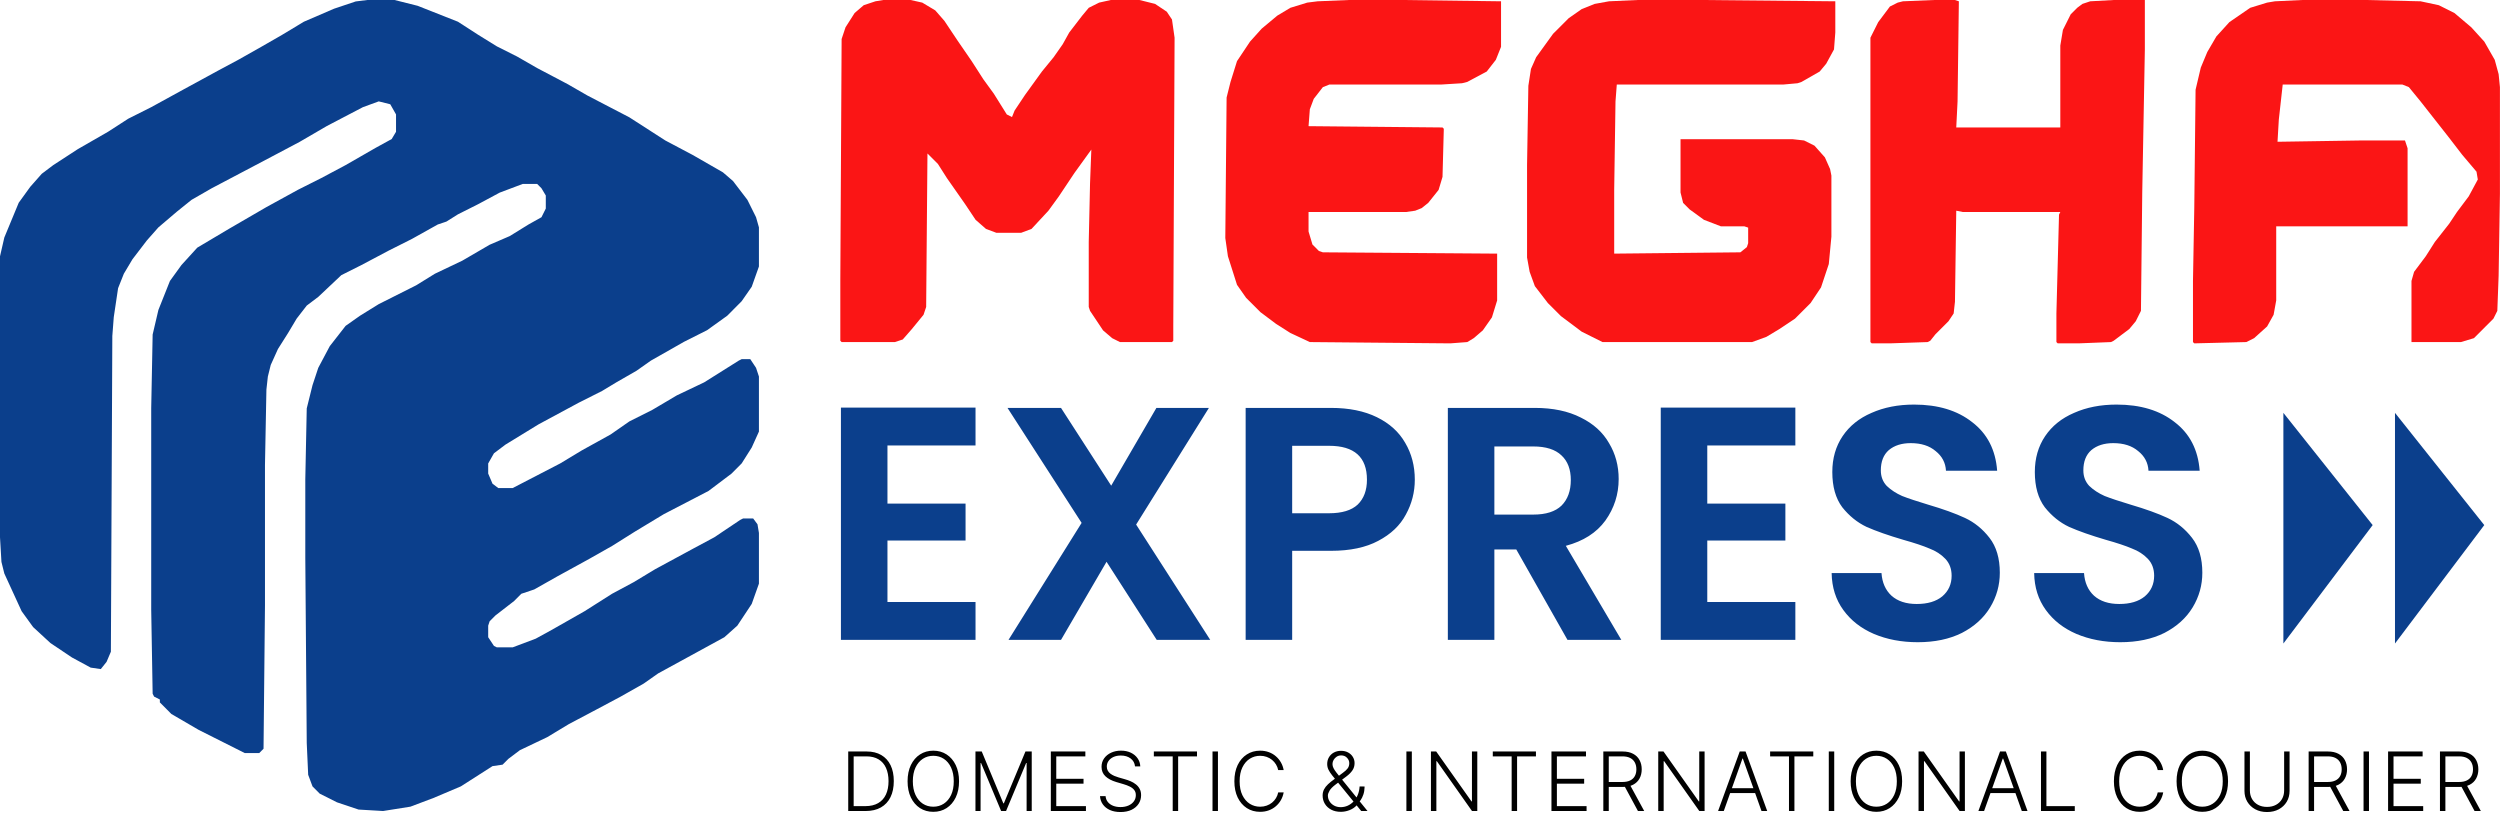
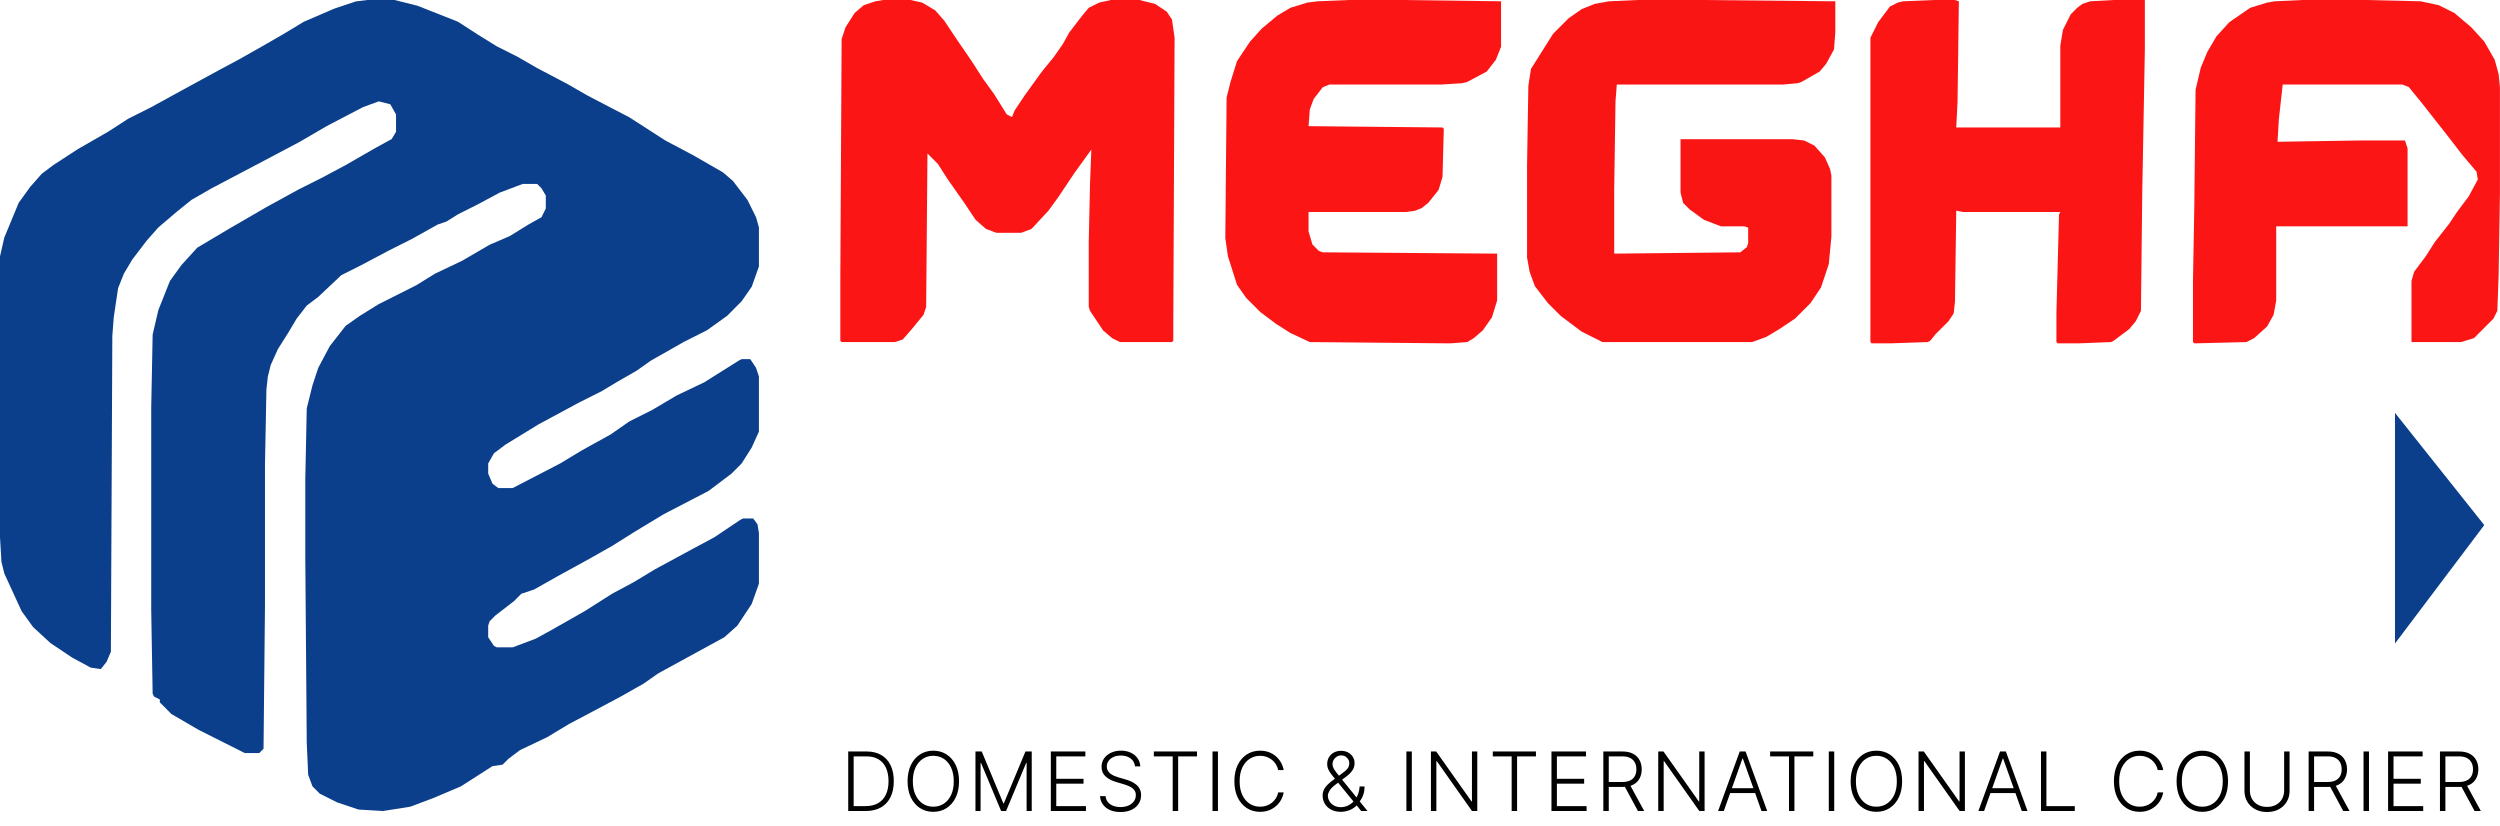
<svg xmlns="http://www.w3.org/2000/svg" width="336" height="111" viewBox="0 0 336 111" fill="none">
-   <path d="M306.886 55.488L318.886 70.573L306.886 86.488V55.488Z" fill="#0B3F8C" />
  <path d="M321.886 55.488L333.886 70.573L321.886 86.488V55.488Z" fill="#0B3F8C" />
-   <path d="M119.274 59.87V67.687H129.771V72.645H119.274V80.908H131.111V86H113.021V54.778H131.111V59.87H119.274ZM155.464 86L148.72 75.503L142.6 86H135.543L145.37 70.277L135.409 54.823H142.6L149.345 65.275L155.42 54.823H162.477L152.695 70.501L162.656 86H155.464ZM190.15 64.471C190.15 66.138 189.748 67.702 188.944 69.161C188.17 70.62 186.934 71.796 185.237 72.689C183.569 73.583 181.455 74.029 178.894 74.029H173.668V86H167.415V54.823H178.894C181.306 54.823 183.361 55.24 185.058 56.073C186.756 56.907 188.021 58.054 188.855 59.513C189.718 60.972 190.15 62.624 190.15 64.471ZM178.626 68.982C180.353 68.982 181.634 68.595 182.468 67.821C183.301 67.017 183.718 65.9 183.718 64.471C183.718 61.433 182.021 59.915 178.626 59.915H173.668V68.982H178.626ZM210.67 86L203.791 73.851H200.843V86H194.59V54.823H206.293C208.705 54.823 210.759 55.254 212.457 56.118C214.154 56.952 215.42 58.098 216.253 59.557C217.117 60.987 217.549 62.595 217.549 64.381C217.549 66.436 216.953 68.297 215.762 69.965C214.571 71.602 212.799 72.734 210.447 73.359L217.906 86H210.67ZM200.843 69.161H206.069C207.767 69.161 209.032 68.759 209.866 67.955C210.7 67.121 211.117 65.974 211.117 64.515C211.117 63.086 210.7 61.984 209.866 61.21C209.032 60.406 207.767 60.004 206.069 60.004H200.843V69.161ZM229.458 59.87V67.687H239.955V72.645H229.458V80.908H241.295V86H223.205V54.778H241.295V59.87H229.458ZM257.742 86.313C255.568 86.313 253.603 85.94 251.846 85.196C250.119 84.452 248.749 83.38 247.737 81.98C246.724 80.58 246.203 78.928 246.173 77.022H252.873C252.963 78.302 253.409 79.315 254.213 80.059C255.047 80.804 256.179 81.176 257.608 81.176C259.067 81.176 260.214 80.834 261.047 80.149C261.881 79.434 262.298 78.511 262.298 77.379C262.298 76.456 262.015 75.697 261.449 75.101C260.884 74.506 260.169 74.044 259.305 73.717C258.472 73.359 257.31 72.972 255.821 72.555C253.796 71.96 252.144 71.379 250.863 70.813C249.613 70.218 248.526 69.339 247.603 68.178C246.709 66.987 246.263 65.409 246.263 63.443C246.263 61.597 246.724 59.989 247.647 58.619C248.57 57.25 249.866 56.207 251.533 55.493C253.201 54.748 255.107 54.376 257.251 54.376C260.467 54.376 263.072 55.165 265.067 56.743C267.092 58.292 268.209 60.466 268.417 63.265H261.539C261.479 62.193 261.018 61.314 260.154 60.629C259.32 59.915 258.204 59.557 256.804 59.557C255.583 59.557 254.6 59.87 253.856 60.495C253.141 61.121 252.784 62.029 252.784 63.22C252.784 64.054 253.052 64.754 253.588 65.319C254.154 65.855 254.839 66.302 255.643 66.659C256.476 66.987 257.638 67.374 259.127 67.821C261.152 68.416 262.804 69.012 264.085 69.607C265.365 70.203 266.467 71.096 267.39 72.287C268.313 73.478 268.775 75.042 268.775 76.977C268.775 78.645 268.343 80.193 267.479 81.623C266.616 83.052 265.35 84.198 263.683 85.062C262.015 85.896 260.035 86.313 257.742 86.313ZM284.961 86.313C282.787 86.313 280.822 85.94 279.065 85.196C277.338 84.452 275.968 83.38 274.955 81.98C273.943 80.58 273.422 78.928 273.392 77.022H280.092C280.181 78.302 280.628 79.315 281.432 80.059C282.266 80.804 283.397 81.176 284.827 81.176C286.286 81.176 287.432 80.834 288.266 80.149C289.1 79.434 289.517 78.511 289.517 77.379C289.517 76.456 289.234 75.697 288.668 75.101C288.102 74.506 287.388 74.044 286.524 73.717C285.69 73.359 284.529 72.972 283.04 72.555C281.015 71.96 279.363 71.379 278.082 70.813C276.831 70.218 275.745 69.339 274.821 68.178C273.928 66.987 273.481 65.409 273.481 63.443C273.481 61.597 273.943 59.989 274.866 58.619C275.789 57.25 277.085 56.207 278.752 55.493C280.42 54.748 282.325 54.376 284.469 54.376C287.685 54.376 290.291 55.165 292.286 56.743C294.311 58.292 295.428 60.466 295.636 63.265H288.757C288.698 62.193 288.236 61.314 287.373 60.629C286.539 59.915 285.422 59.557 284.023 59.557C282.802 59.557 281.819 59.87 281.075 60.495C280.36 61.121 280.003 62.029 280.003 63.22C280.003 64.054 280.271 64.754 280.807 65.319C281.373 65.855 282.057 66.302 282.861 66.659C283.695 66.987 284.857 67.374 286.345 67.821C288.37 68.416 290.023 69.012 291.303 69.607C292.584 70.203 293.686 71.096 294.609 72.287C295.532 73.478 295.993 75.042 295.993 76.977C295.993 78.645 295.562 80.193 294.698 81.623C293.835 83.052 292.569 84.198 290.901 85.062C289.234 85.896 287.254 86.313 284.961 86.313Z" fill="#0B3F8C" />
  <path d="M49.355 0H53.032L56.129 0.779L61.548 2.92L64.258 4.671L66.774 6.229L69.484 7.591L72.194 9.148L76.258 11.289L78.968 12.846L84.581 15.766L89.419 18.88L93.097 20.827L97.161 23.163L98.516 24.33L100.452 26.861L101.613 29.196L102 30.559V35.814L101.032 38.539L99.677 40.486L97.742 42.432L95.032 44.379L91.936 45.936L87.484 48.466L85.548 49.829L82.839 51.386L80.903 52.554L77.806 54.111L72.387 57.03L67.936 59.755L66.387 60.923L65.613 62.286V63.648L66.194 65.011L66.968 65.595H68.903L75.29 62.286L78.194 60.534L82.064 58.393L84.581 56.641L87.677 55.084L90.968 53.138L94.645 51.386L99.29 48.466L99.677 48.271H100.839L101.613 49.439L102 50.607V58.004L101.032 60.145L99.677 62.286L98.323 63.648L95.226 65.984L89.226 69.098L85.355 71.434L82.258 73.38L79.161 75.132L74.903 77.468L71.806 79.22L70.064 79.804L69.097 80.777L66.581 82.723L65.806 83.502L65.613 84.086V85.643L66.387 86.811L66.774 87.005H68.903L72 85.838L74.129 84.67L78.581 82.139L82.258 79.804L85.161 78.246L88.064 76.495L93.097 73.77L96 72.213L99.484 69.877L99.871 69.682H101.226L101.806 70.461L102 71.629V78.441L101.032 81.166L99.097 84.086L97.355 85.643L88.452 90.509L86.516 91.871L83.419 93.623L80.129 95.375L76.452 97.321L73.548 99.073L69.871 100.825L68.323 101.993L67.548 102.771L66.194 102.966L61.935 105.691L58.258 107.248L55.161 108.416L51.484 109L48.194 108.805L45.29 107.832L42.968 106.664L42 105.691L41.419 104.134L41.226 99.852L41.032 74.938V64.427L41.226 54.889L42 51.775L42.774 49.439L44.323 46.52L46.452 43.795L48.387 42.432L50.903 40.875L55.935 38.345L58.452 36.788L62.129 35.036L65.806 32.895L68.516 31.727L71.032 30.17L72.774 29.196L73.355 28.029V26.277L72.774 25.304L72.194 24.72H70.258L67.161 25.887L64.258 27.445L61.548 28.807L60 29.78L58.839 30.17L55.355 32.116L52.258 33.673L48.581 35.62L45.871 36.982L42.774 39.902L41.226 41.07L39.871 42.821L38.71 44.768L37.355 46.909L36.387 49.05L36 50.607L35.806 52.359L35.613 62.48V81.361L35.419 100.63L34.839 101.214H32.903L26.71 98.1L23.032 95.959L21.484 94.402V94.013L20.71 93.623L20.516 93.234L20.323 81.945V54.889L20.516 44.962L21.29 41.654L22.839 37.761L24.387 35.62L26.516 33.284L30.774 30.754L35.806 27.834L40.065 25.498L43.161 23.941L46.452 22.189L50.516 19.854L52.645 18.686L53.226 17.712V15.377L52.452 14.014L50.903 13.625L48.774 14.404L43.935 16.934L40.258 19.075L36.581 21.021L28.452 25.304L25.742 26.861L23.806 28.418L21.29 30.559L19.742 32.311L17.806 34.841L16.645 36.788L15.871 38.734L15.29 42.627L15.097 45.157L14.903 87.589L14.323 88.952L13.548 89.925L12.194 89.73L9.677 88.368L6.774 86.421L4.452 84.28L2.903 82.139L0.581 77.079L0.194 75.521L0 72.213V34.452L0.581 31.921L2.516 27.25L4.065 25.109L5.613 23.357L7.161 22.189L10.452 20.048L14.516 17.712L17.226 15.961L20.323 14.404L24.581 12.068L29.226 9.537L32.129 7.98L35.226 6.229L37.935 4.671L40.839 2.92L44.903 1.168L47.806 0.195L49.355 0Z" fill="#0B3F8C" />
  <path d="M118.708 0H122.378L123.952 0.35L125.7 1.398L126.923 2.797L128.671 5.419L130.594 8.216L132.167 10.663L133.566 12.586L135.314 15.383L136.013 15.732L136.363 14.858L137.761 12.761L140.034 9.614L141.607 7.691L142.831 5.943L143.705 4.37L145.453 2.098L146.327 1.049L147.725 0.35L149.298 0H153.144L155.242 0.524L156.815 1.573L157.514 2.622L157.864 5.069L157.689 43.876V45.799L157.514 45.974H150.522L149.473 45.449L148.25 44.4L146.501 41.778L146.327 41.254V32.514L146.501 24.648L146.676 20.102L144.404 23.249L142.306 26.395L140.908 28.318L138.635 30.766L137.237 31.29H133.916L132.517 30.766L131.119 29.542L129.72 27.444L127.273 23.948L126.049 22.025L124.651 20.627L124.476 41.254L124.126 42.303L122.553 44.226L121.33 45.624L120.281 45.974H113.114L112.939 45.799V37.583L113.114 5.244L113.638 3.671L114.862 1.748L116.085 0.699L117.659 0.175L118.708 0Z" fill="#FB1515" />
-   <path d="M220.094 0H228.66L246.665 0.175V4.37L246.49 6.643L245.441 8.565L244.567 9.614L242.12 11.013L241.595 11.188L239.672 11.362H217.297L217.123 13.635L216.948 25.521V34.087L233.904 33.912L234.778 33.213L234.953 32.688V30.591L234.428 30.416H231.282L229.009 29.542L227.086 28.144L226.212 27.27L225.863 25.871V18.704H240.896L242.469 18.879L243.868 19.578L245.266 21.151L245.965 22.725L246.14 23.599V31.814L245.791 35.485L244.742 38.632L243.343 40.73L241.246 42.827L239.148 44.226L237.4 45.274L235.477 45.974H215.375L212.578 44.575L209.781 42.477L208.033 40.73L206.285 38.457L205.585 36.534L205.236 34.611V22.2L205.411 11.537L205.76 9.265L206.459 7.691L208.732 4.545L210.83 2.447L212.578 1.224L214.326 0.524L216.249 0.175L220.094 0Z" fill="#FA1515" />
+   <path d="M220.094 0H228.66L246.665 0.175V4.37L246.49 6.643L245.441 8.565L244.567 9.614L242.12 11.013L241.595 11.188L239.672 11.362H217.297L217.123 13.635L216.948 25.521V34.087L233.904 33.912L234.778 33.213L234.953 32.688V30.591L234.428 30.416H231.282L229.009 29.542L227.086 28.144L226.212 27.27L225.863 25.871V18.704H240.896L242.469 18.879L243.868 19.578L245.266 21.151L245.965 22.725L246.14 23.599V31.814L245.791 35.485L244.742 38.632L243.343 40.73L241.246 42.827L239.148 44.226L237.4 45.274L235.477 45.974H215.375L212.578 44.575L209.781 42.477L208.033 40.73L206.285 38.457L205.585 36.534L205.236 34.611V22.2L205.411 11.537L205.76 9.265L208.732 4.545L210.83 2.447L212.578 1.224L214.326 0.524L216.249 0.175L220.094 0Z" fill="#FA1515" />
  <path d="M309.419 0H317.985L325.327 0.175L327.774 0.699L329.872 1.748L332.144 3.671L333.892 5.594L335.291 8.041L335.815 9.964L335.99 11.712V26.046L335.815 37.059L335.64 41.778L335.116 42.827L332.494 45.449L330.746 45.974H324.103V37.758L324.453 36.534L326.026 34.437L327.25 32.514L329.172 30.066L330.221 28.493L331.794 26.395L333.018 24.123L332.843 23.074L330.92 20.802L329.172 18.529L325.327 13.635L323.753 11.712L322.879 11.362H306.797L306.273 16.082L306.098 19.054L317.286 18.879H323.229L323.579 19.928V30.416H305.923V40.38L305.574 42.303L304.7 43.876L302.952 45.449L301.903 45.974L294.911 46.148L294.736 45.974V37.758L294.911 27.969L295.085 12.062L295.785 9.09L296.659 6.992L297.882 4.895L299.63 2.972L302.427 1.049L304.7 0.35L305.749 0.175L309.419 0Z" fill="#FB1515" />
  <path d="M181.288 0H188.455L201.74 0.175V6.293L201.041 8.041L199.817 9.614L197.195 11.013L196.496 11.188L193.699 11.362H178.666L177.792 11.712L176.568 13.285L176.043 14.684L175.869 16.956L193.874 17.131L194.048 17.306L193.874 23.773L193.349 25.521L191.951 27.27L191.077 27.969L190.203 28.318L188.979 28.493H175.869V31.115L176.393 32.863L177.267 33.737L177.792 33.912L201.215 34.087V40.38L200.516 42.652L199.292 44.4L198.069 45.449L197.195 45.974L194.922 46.148L176.043 45.974L173.421 44.75L171.499 43.526L169.401 41.953L167.478 40.03L166.254 38.282L165.031 34.437L164.681 31.989L164.856 13.11L165.38 11.013L166.254 8.216L168.002 5.594L169.576 3.846L171.673 2.098L173.421 1.049L175.694 0.35L177.092 0.175L181.288 0Z" fill="#FB1515" />
  <path d="M259.95 0H262.747L263.271 0.175L263.096 13.635L262.921 17.131H276.906V6.118L277.255 4.021L278.304 1.923L279.178 1.049L279.877 0.524L280.926 0.175L284.073 0H288.268V6.643L287.918 25.871L287.744 41.778L287.044 43.177L286.17 44.226L284.073 45.799L283.723 45.974L279.353 46.148H276.556L276.381 45.974V42.128L276.731 28.843L276.906 28.493H263.795L262.921 28.318L262.747 40.555L262.572 42.128L261.873 43.177L260.125 44.925L259.425 45.799L259.076 45.974L254.006 46.148H251.559L251.384 45.974V5.069L252.433 2.972L254.006 0.874L255.055 0.35L255.754 0.175L259.95 0Z" fill="#FB1515" />
  <path d="M116.345 109H114.001V101H116.486C117.249 101 117.901 101.159 118.443 101.477C118.987 101.794 119.404 102.25 119.693 102.844C119.982 103.437 120.126 104.15 120.126 104.98C120.126 105.819 119.978 106.539 119.681 107.141C119.387 107.74 118.957 108.199 118.392 108.52C117.83 108.84 117.147 109 116.345 109ZM114.732 108.344H116.302C116.99 108.344 117.565 108.208 118.029 107.937C118.492 107.667 118.84 107.28 119.072 106.777C119.304 106.275 119.419 105.676 119.419 104.98C119.417 104.29 119.302 103.697 119.076 103.199C118.852 102.702 118.518 102.32 118.076 102.055C117.636 101.789 117.091 101.656 116.443 101.656H114.732V108.344ZM128.896 105C128.896 105.833 128.747 106.559 128.45 107.176C128.153 107.79 127.745 108.267 127.224 108.605C126.705 108.941 126.109 109.109 125.435 109.109C124.76 109.109 124.162 108.941 123.642 108.605C123.123 108.267 122.716 107.79 122.419 107.176C122.125 106.559 121.978 105.833 121.978 105C121.978 104.167 122.125 103.443 122.419 102.828C122.716 102.211 123.125 101.734 123.646 101.398C124.166 101.06 124.763 100.891 125.435 100.891C126.109 100.891 126.705 101.06 127.224 101.398C127.745 101.734 128.153 102.211 128.45 102.828C128.747 103.443 128.896 104.167 128.896 105ZM128.185 105C128.185 104.284 128.065 103.671 127.825 103.16C127.586 102.647 127.259 102.255 126.845 101.984C126.431 101.714 125.961 101.578 125.435 101.578C124.911 101.578 124.442 101.714 124.028 101.984C123.614 102.255 123.286 102.646 123.044 103.156C122.804 103.667 122.685 104.281 122.685 105C122.685 105.716 122.804 106.329 123.044 106.84C123.284 107.35 123.61 107.742 124.024 108.016C124.439 108.286 124.909 108.422 125.435 108.422C125.961 108.422 126.431 108.286 126.845 108.016C127.261 107.745 127.59 107.354 127.829 106.844C128.069 106.331 128.187 105.716 128.185 105ZM131.102 101H131.946L134.848 107.969H134.919L137.821 101H138.665V109H137.977V102.543H137.915L135.215 109H134.551L131.852 102.543H131.79V109H131.102V101ZM141.232 109V101H145.872V101.656H141.962V104.668H145.626V105.324H141.962V108.344H145.95V109H141.232ZM152.547 103C152.502 102.555 152.306 102.201 151.957 101.937C151.608 101.674 151.169 101.543 150.64 101.543C150.268 101.543 149.94 101.607 149.656 101.734C149.375 101.862 149.153 102.039 148.992 102.266C148.833 102.49 148.754 102.745 148.754 103.031C148.754 103.242 148.799 103.427 148.89 103.586C148.982 103.745 149.104 103.882 149.258 103.996C149.414 104.108 149.586 104.204 149.773 104.285C149.963 104.366 150.155 104.434 150.347 104.488L151.191 104.73C151.446 104.801 151.702 104.891 151.957 105C152.212 105.109 152.445 105.247 152.656 105.414C152.87 105.578 153.04 105.78 153.168 106.02C153.298 106.257 153.363 106.542 153.363 106.875C153.363 107.302 153.252 107.686 153.031 108.027C152.81 108.368 152.492 108.639 152.078 108.84C151.664 109.038 151.168 109.137 150.59 109.137C150.045 109.137 149.573 109.047 149.172 108.867C148.771 108.685 148.455 108.434 148.226 108.113C147.997 107.793 147.868 107.422 147.84 107H148.59C148.616 107.315 148.72 107.582 148.902 107.801C149.084 108.02 149.321 108.186 149.613 108.301C149.905 108.413 150.23 108.469 150.59 108.469C150.988 108.469 151.342 108.402 151.652 108.27C151.965 108.134 152.209 107.947 152.386 107.707C152.566 107.465 152.656 107.184 152.656 106.863C152.656 106.592 152.586 106.366 152.445 106.184C152.304 105.999 152.108 105.844 151.855 105.719C151.605 105.594 151.315 105.483 150.984 105.387L150.027 105.105C149.399 104.918 148.913 104.659 148.566 104.328C148.22 103.997 148.047 103.576 148.047 103.062C148.047 102.633 148.161 102.255 148.39 101.93C148.622 101.602 148.935 101.346 149.328 101.164C149.724 100.979 150.168 100.887 150.66 100.887C151.157 100.887 151.597 100.978 151.98 101.16C152.363 101.342 152.666 101.594 152.89 101.914C153.117 102.232 153.238 102.594 153.254 103H152.547ZM155.076 101.656V101H160.877V101.656H158.342V109H157.612V101.656H155.076ZM163.692 101V109H162.962V101H163.692ZM172.525 103.5H171.79C171.736 103.227 171.637 102.974 171.494 102.742C171.353 102.508 171.176 102.303 170.962 102.129C170.749 101.954 170.507 101.819 170.236 101.723C169.965 101.626 169.672 101.578 169.357 101.578C168.852 101.578 168.391 101.71 167.974 101.973C167.56 102.236 167.228 102.622 166.978 103.133C166.731 103.641 166.607 104.263 166.607 105C166.607 105.742 166.731 106.367 166.978 106.875C167.228 107.383 167.56 107.768 167.974 108.031C168.391 108.292 168.852 108.422 169.357 108.422C169.672 108.422 169.965 108.374 170.236 108.277C170.507 108.181 170.749 108.047 170.962 107.875C171.176 107.701 171.353 107.496 171.494 107.262C171.637 107.027 171.736 106.773 171.79 106.5H172.525C172.46 106.867 172.337 107.21 172.158 107.527C171.981 107.842 171.754 108.118 171.478 108.355C171.205 108.592 170.889 108.777 170.533 108.91C170.176 109.043 169.784 109.109 169.357 109.109C168.685 109.109 168.089 108.941 167.568 108.605C167.047 108.267 166.638 107.79 166.341 107.176C166.047 106.561 165.9 105.836 165.9 105C165.9 104.164 166.047 103.439 166.341 102.824C166.638 102.21 167.047 101.734 167.568 101.398C168.089 101.06 168.685 100.891 169.357 100.891C169.784 100.891 170.176 100.957 170.533 101.09C170.889 101.22 171.205 101.405 171.478 101.645C171.754 101.882 171.981 102.158 172.158 102.473C172.337 102.788 172.46 103.13 172.525 103.5ZM180.21 109.109C179.718 109.109 179.289 109.014 178.921 108.824C178.554 108.632 178.269 108.37 178.066 108.039C177.863 107.708 177.761 107.335 177.761 106.918C177.761 106.616 177.822 106.344 177.945 106.102C178.07 105.857 178.25 105.625 178.484 105.406C178.718 105.185 179.002 104.956 179.335 104.719L180.496 103.855C180.772 103.658 180.981 103.464 181.125 103.273C181.27 103.081 181.343 102.845 181.343 102.566C181.343 102.298 181.242 102.059 181.039 101.848C180.838 101.634 180.578 101.527 180.257 101.527C180.033 101.527 179.833 101.583 179.656 101.695C179.481 101.807 179.342 101.953 179.238 102.133C179.136 102.31 179.085 102.496 179.085 102.691C179.085 102.874 179.132 103.057 179.226 103.242C179.32 103.424 179.446 103.617 179.605 103.82C179.764 104.021 179.941 104.242 180.136 104.484L183.793 109H182.949L179.761 105.09C179.493 104.762 179.255 104.469 179.046 104.211C178.838 103.951 178.674 103.701 178.554 103.461C178.434 103.219 178.375 102.96 178.375 102.684C178.375 102.342 178.454 102.039 178.613 101.773C178.772 101.505 178.99 101.294 179.269 101.141C179.55 100.987 179.872 100.91 180.234 100.91C180.604 100.91 180.924 100.986 181.195 101.137C181.468 101.288 181.679 101.488 181.828 101.738C181.979 101.988 182.054 102.264 182.054 102.566C182.054 102.928 181.96 103.249 181.773 103.527C181.588 103.806 181.319 104.079 180.964 104.348L179.511 105.434C179.113 105.733 178.839 106.01 178.691 106.266C178.543 106.521 178.468 106.738 178.468 106.918C178.468 107.199 178.541 107.458 178.687 107.695C178.833 107.932 179.035 108.122 179.293 108.266C179.553 108.409 179.851 108.482 180.187 108.484C180.52 108.482 180.834 108.415 181.128 108.285C181.423 108.152 181.686 107.964 181.918 107.719C182.152 107.474 182.339 107.181 182.48 106.84C182.623 106.499 182.707 106.118 182.73 105.699L183.406 105.707C183.395 106.137 183.337 106.501 183.23 106.801C183.126 107.098 183.006 107.342 182.871 107.535C182.735 107.728 182.617 107.883 182.515 108C182.487 108.039 182.458 108.078 182.429 108.117C182.401 108.156 182.371 108.195 182.339 108.234C182.079 108.521 181.755 108.738 181.367 108.887C180.981 109.035 180.596 109.109 180.21 109.109ZM189.751 101V109H189.02V101H189.751ZM198.548 101V109H197.837L193.111 102.301H193.048V109H192.318V101H193.025L197.767 107.707H197.829V101H198.548ZM200.631 101.656V101H206.431V101.656H203.896V109H203.166V101.656H200.631ZM208.516 109V101H213.157V101.656H209.246V104.668H212.91V105.324H209.246V108.344H213.235V109H208.516ZM215.487 109V101H218.069C218.637 101 219.111 101.103 219.491 101.309C219.874 101.512 220.162 101.794 220.354 102.156C220.55 102.516 220.647 102.928 220.647 103.395C220.647 103.861 220.55 104.272 220.354 104.629C220.162 104.986 219.875 105.264 219.495 105.465C219.115 105.665 218.643 105.766 218.081 105.766H215.882V105.098H218.061C218.478 105.098 218.824 105.029 219.1 104.891C219.379 104.753 219.586 104.556 219.722 104.301C219.86 104.046 219.929 103.743 219.929 103.395C219.929 103.046 219.86 102.741 219.722 102.48C219.584 102.217 219.375 102.014 219.097 101.871C218.821 101.728 218.472 101.656 218.05 101.656H216.218V109H215.487ZM219.015 105.391L220.983 109H220.14L218.19 105.391H219.015ZM229.097 101V109H228.386L223.66 102.301H223.597V109H222.867V101H223.574L228.316 107.707H228.378V101H229.097ZM231.676 109H230.91L233.82 101H234.602L237.512 109H236.746L234.238 101.949H234.184L231.676 109ZM232.227 105.934H236.195V106.59H232.227V105.934ZM237.904 101.656V101H243.705V101.656H241.17V109H240.439V101.656H237.904ZM246.52 101V109H245.789V101H246.52ZM255.645 105C255.645 105.833 255.497 106.559 255.2 107.176C254.903 107.79 254.494 108.267 253.973 108.605C253.455 108.941 252.859 109.109 252.184 109.109C251.51 109.109 250.912 108.941 250.391 108.605C249.873 108.267 249.466 107.79 249.169 107.176C248.874 106.559 248.727 105.833 248.727 105C248.727 104.167 248.874 103.443 249.169 102.828C249.466 102.211 249.874 101.734 250.395 101.398C250.916 101.06 251.512 100.891 252.184 100.891C252.859 100.891 253.455 101.06 253.973 101.398C254.494 101.734 254.903 102.211 255.2 102.828C255.497 103.443 255.645 104.167 255.645 105ZM254.934 105C254.934 104.284 254.814 103.671 254.575 103.16C254.335 102.647 254.008 102.255 253.594 101.984C253.18 101.714 252.71 101.578 252.184 101.578C251.661 101.578 251.192 101.714 250.778 101.984C250.364 102.255 250.036 102.646 249.794 103.156C249.554 103.667 249.434 104.281 249.434 105C249.434 105.716 249.554 106.329 249.794 106.84C250.033 107.35 250.36 107.742 250.774 108.016C251.188 108.286 251.658 108.422 252.184 108.422C252.71 108.422 253.18 108.286 253.594 108.016C254.011 107.745 254.339 107.354 254.579 106.844C254.818 106.331 254.937 105.716 254.934 105ZM264.082 101V109H263.371L258.645 102.301H258.582V109H257.852V101H258.559L263.301 107.707H263.364V101H264.082ZM266.661 109H265.895L268.805 101H269.587L272.497 109H271.731L269.223 101.949H269.169L266.661 109ZM267.212 105.934H271.18V106.59H267.212V105.934ZM274.308 109V101H275.038V108.344H278.851V109H274.308ZM290.735 103.5H290C289.946 103.227 289.847 102.974 289.704 102.742C289.563 102.508 289.386 102.303 289.172 102.129C288.959 101.954 288.717 101.819 288.446 101.723C288.175 101.626 287.882 101.578 287.567 101.578C287.062 101.578 286.601 101.71 286.184 101.973C285.77 102.236 285.438 102.622 285.188 103.133C284.941 103.641 284.817 104.263 284.817 105C284.817 105.742 284.941 106.367 285.188 106.875C285.438 107.383 285.77 107.768 286.184 108.031C286.601 108.292 287.062 108.422 287.567 108.422C287.882 108.422 288.175 108.374 288.446 108.277C288.717 108.181 288.959 108.047 289.172 107.875C289.386 107.701 289.563 107.496 289.704 107.262C289.847 107.027 289.946 106.773 290 106.5H290.735C290.67 106.867 290.547 107.21 290.368 107.527C290.191 107.842 289.964 108.118 289.688 108.355C289.415 108.592 289.099 108.777 288.743 108.91C288.386 109.043 287.994 109.109 287.567 109.109C286.895 109.109 286.299 108.941 285.778 108.605C285.257 108.267 284.848 107.79 284.551 107.176C284.257 106.561 284.11 105.836 284.11 105C284.11 104.164 284.257 103.439 284.551 102.824C284.848 102.21 285.257 101.734 285.778 101.398C286.299 101.06 286.895 100.891 287.567 100.891C287.994 100.891 288.386 100.957 288.743 101.09C289.099 101.22 289.415 101.405 289.688 101.645C289.964 101.882 290.191 102.158 290.368 102.473C290.547 102.788 290.67 103.13 290.735 103.5ZM299.449 105C299.449 105.833 299.301 106.559 299.004 107.176C298.707 107.79 298.298 108.267 297.777 108.605C297.259 108.941 296.663 109.109 295.988 109.109C295.314 109.109 294.716 108.941 294.195 108.605C293.677 108.267 293.27 107.79 292.973 107.176C292.678 106.559 292.531 105.833 292.531 105C292.531 104.167 292.678 103.443 292.973 102.828C293.27 102.211 293.678 101.734 294.199 101.398C294.72 101.06 295.316 100.891 295.988 100.891C296.663 100.891 297.259 101.06 297.777 101.398C298.298 101.734 298.707 102.211 299.004 102.828C299.301 103.443 299.449 104.167 299.449 105ZM298.738 105C298.738 104.284 298.619 103.671 298.379 103.16C298.139 102.647 297.813 102.255 297.398 101.984C296.984 101.714 296.514 101.578 295.988 101.578C295.465 101.578 294.996 101.714 294.582 101.984C294.168 102.255 293.84 102.646 293.598 103.156C293.358 103.667 293.238 104.281 293.238 105C293.238 105.716 293.358 106.329 293.598 106.84C293.837 107.35 294.164 107.742 294.578 108.016C294.992 108.286 295.462 108.422 295.988 108.422C296.514 108.422 296.984 108.286 297.398 108.016C297.815 107.745 298.143 107.354 298.383 106.844C298.622 106.331 298.741 105.716 298.738 105ZM306.988 101H307.718V106.297C307.718 106.841 307.591 107.328 307.336 107.758C307.08 108.185 306.725 108.522 306.269 108.77C305.816 109.014 305.289 109.137 304.687 109.137C304.088 109.137 303.561 109.013 303.105 108.766C302.649 108.518 302.294 108.181 302.039 107.754C301.783 107.327 301.656 106.841 301.656 106.297V101H302.386V106.246C302.386 106.671 302.481 107.049 302.672 107.383C302.862 107.714 303.129 107.974 303.472 108.164C303.819 108.354 304.224 108.449 304.687 108.449C305.151 108.449 305.556 108.354 305.902 108.164C306.248 107.974 306.515 107.714 306.703 107.383C306.893 107.049 306.988 106.671 306.988 106.246V101ZM310.281 109V101H312.863C313.431 101 313.905 101.103 314.285 101.309C314.668 101.512 314.956 101.794 315.149 102.156C315.344 102.516 315.442 102.928 315.442 103.395C315.442 103.861 315.344 104.272 315.149 104.629C314.956 104.986 314.669 105.264 314.289 105.465C313.909 105.665 313.438 105.766 312.875 105.766H310.676V105.098H312.856C313.272 105.098 313.619 105.029 313.895 104.891C314.173 104.753 314.38 104.556 314.516 104.301C314.654 104.046 314.723 103.743 314.723 103.395C314.723 103.046 314.654 102.741 314.516 102.48C314.378 102.217 314.169 102.014 313.891 101.871C313.615 101.728 313.266 101.656 312.844 101.656H311.012V109H310.281ZM313.809 105.391L315.778 109H314.934L312.985 105.391H313.809ZM318.391 101V109H317.661V101H318.391ZM320.958 109V101H325.599V101.656H321.689V104.668H325.353V105.324H321.689V108.344H325.677V109H320.958ZM327.93 109V101H330.512C331.079 101 331.553 101.103 331.933 101.309C332.316 101.512 332.604 101.794 332.797 102.156C332.992 102.516 333.09 102.928 333.09 103.395C333.09 103.861 332.992 104.272 332.797 104.629C332.604 104.986 332.318 105.264 331.937 105.465C331.557 105.665 331.086 105.766 330.523 105.766H328.324V105.098H330.504C330.92 105.098 331.267 105.029 331.543 104.891C331.821 104.753 332.029 104.556 332.164 104.301C332.302 104.046 332.371 103.743 332.371 103.395C332.371 103.046 332.302 102.741 332.164 102.48C332.026 102.217 331.818 102.014 331.539 101.871C331.263 101.728 330.914 101.656 330.492 101.656H328.66V109H327.93ZM331.457 105.391L333.426 109H332.582L330.633 105.391H331.457Z" fill="black" />
</svg>